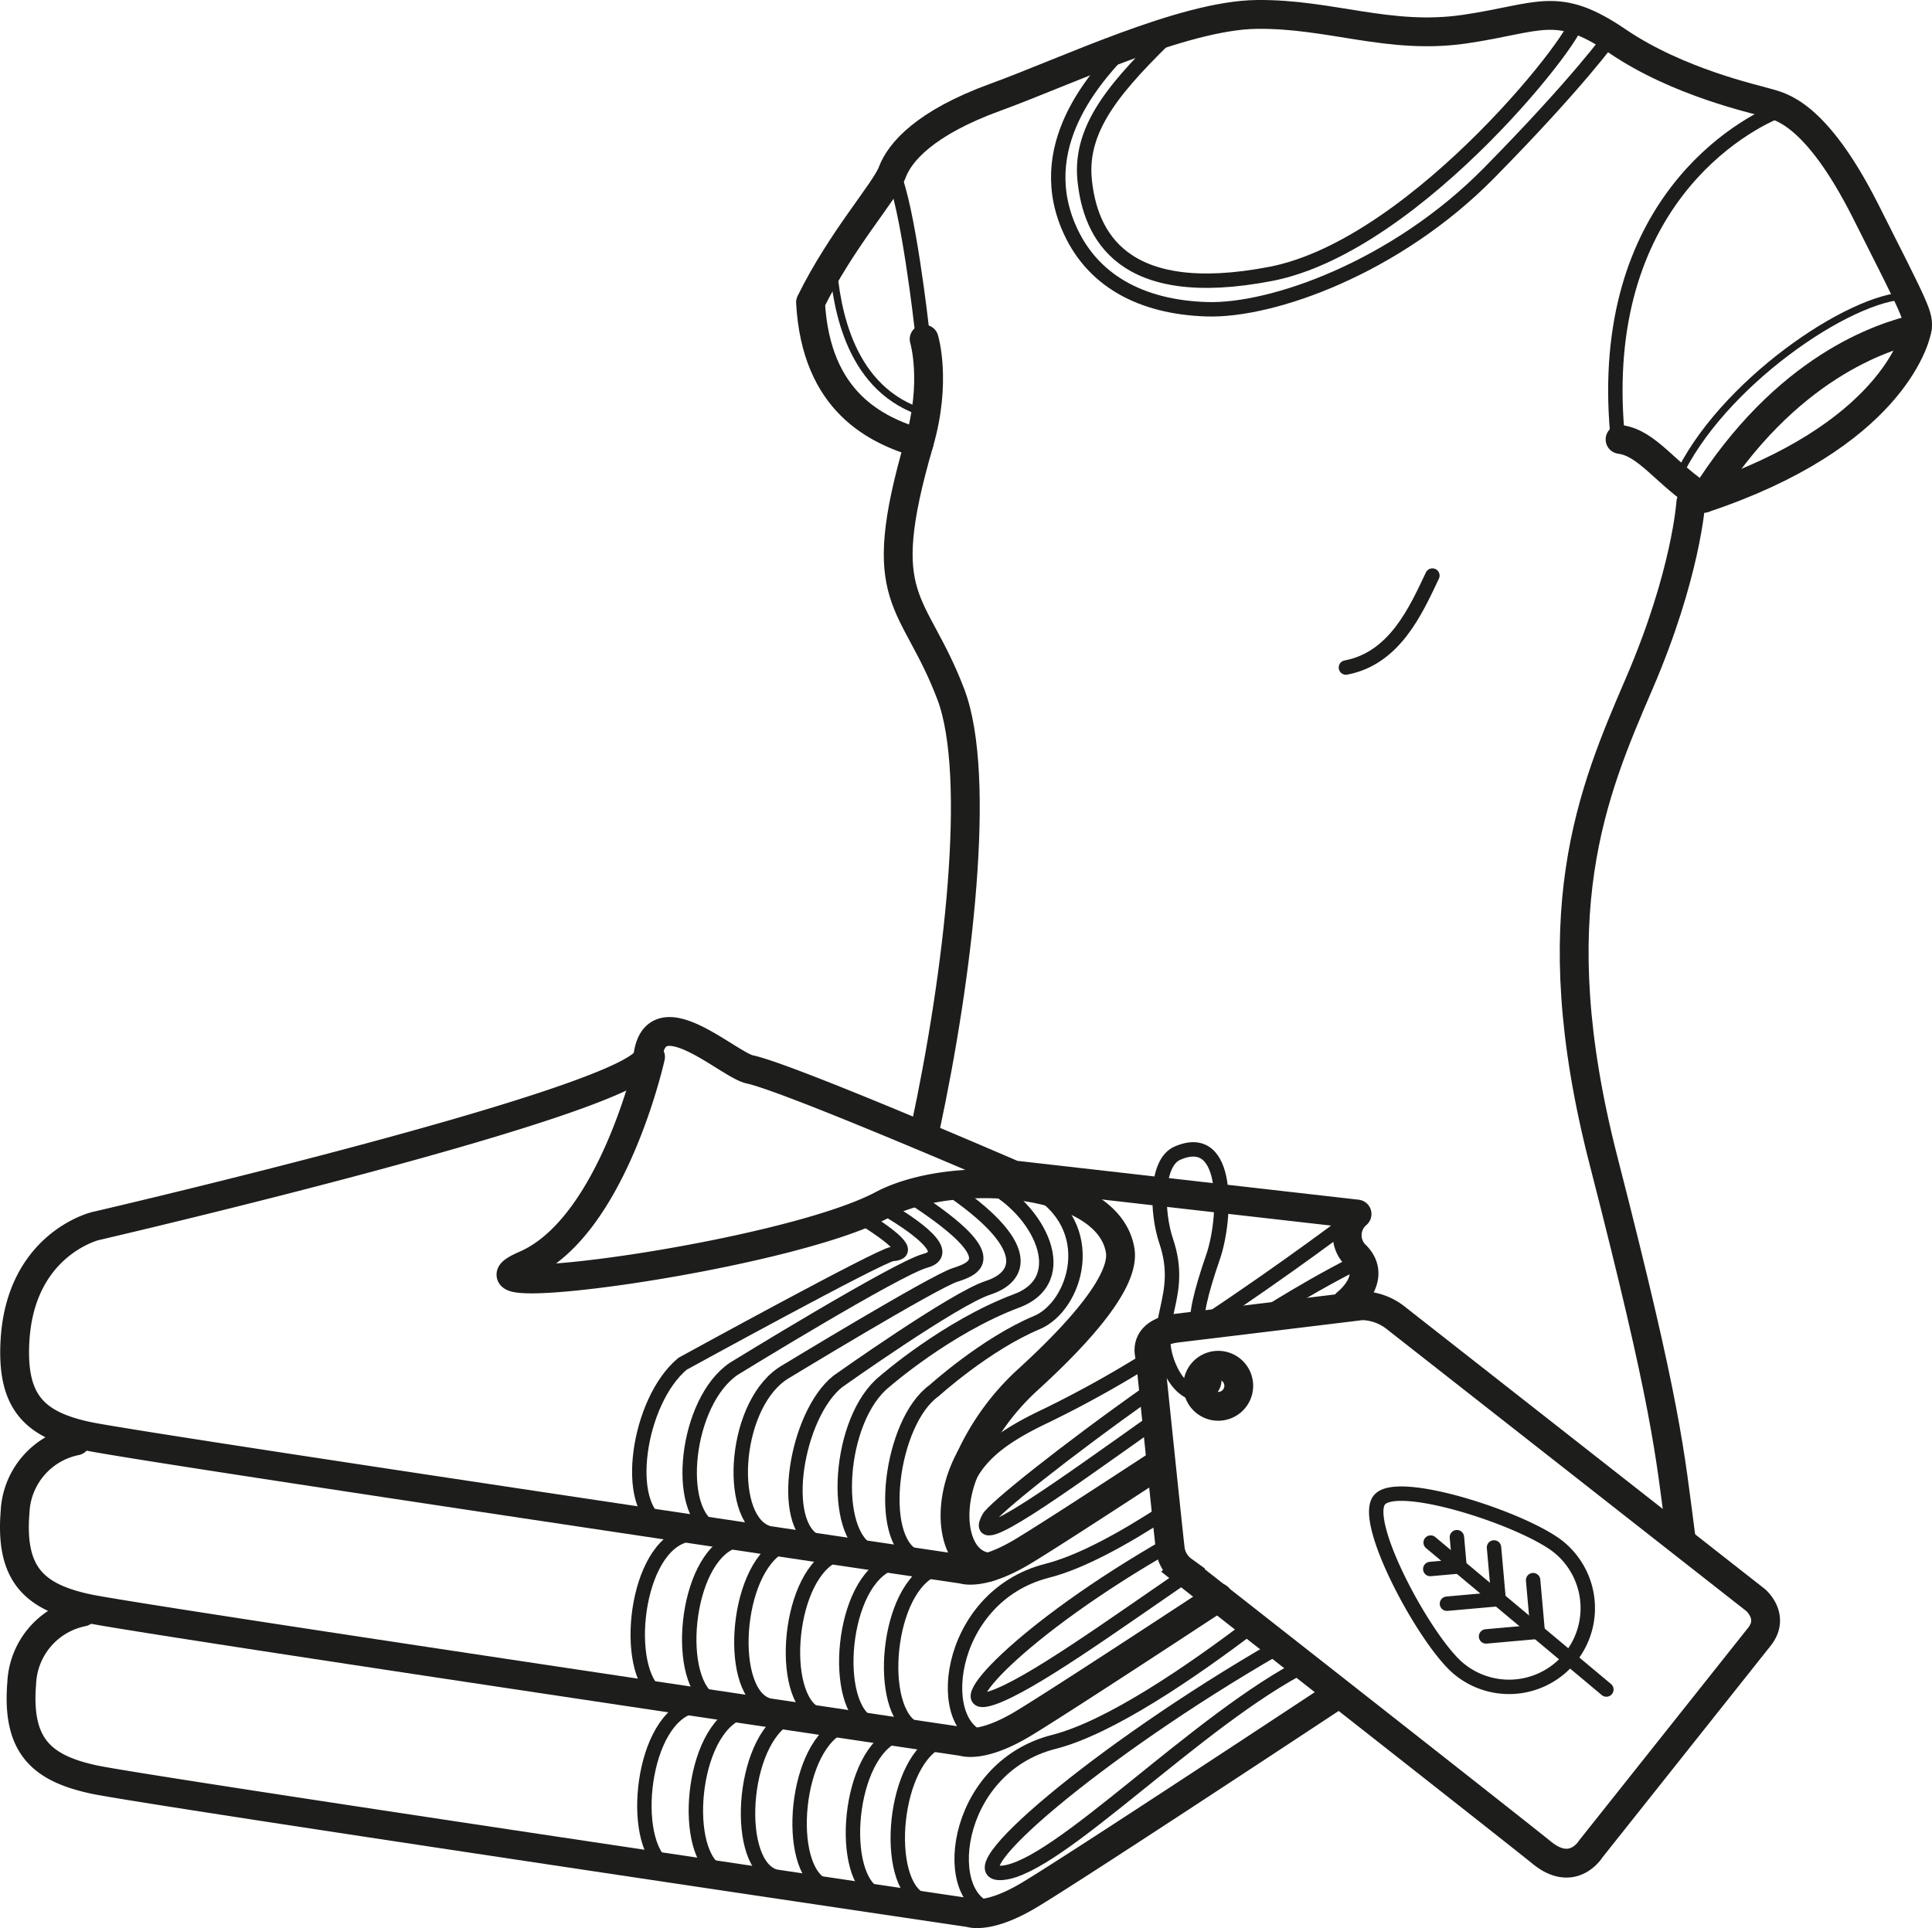
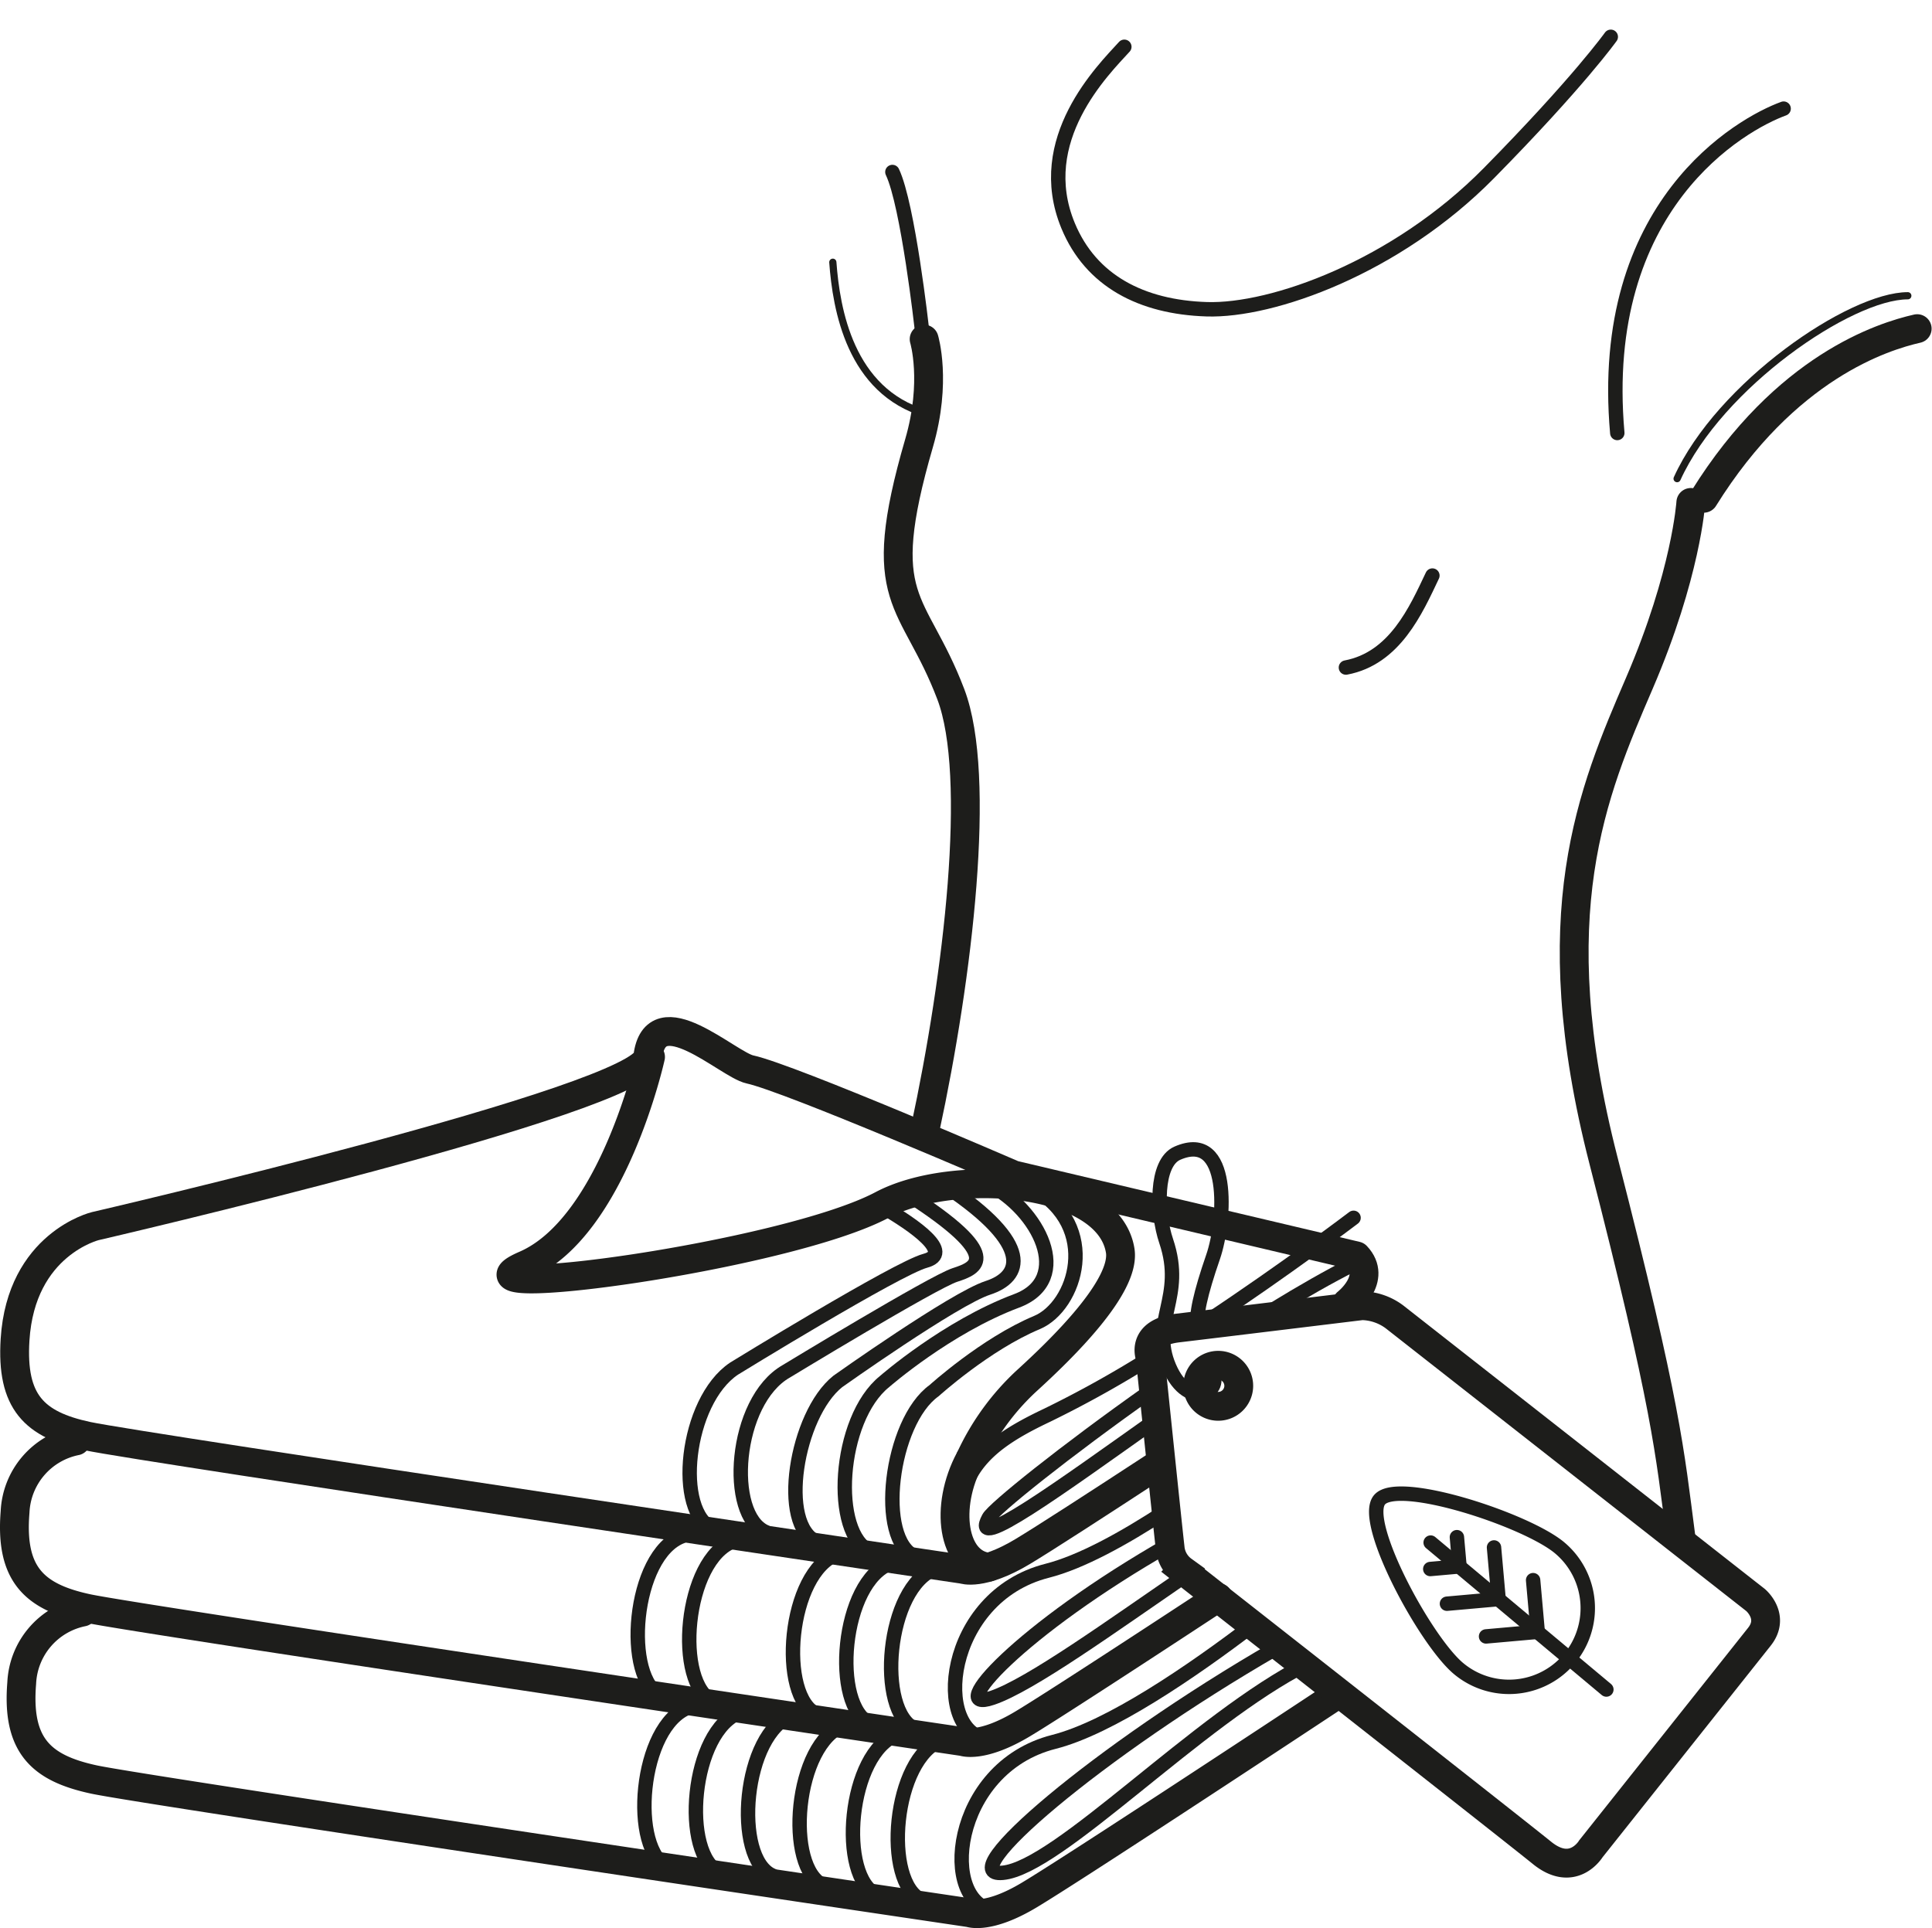
<svg xmlns="http://www.w3.org/2000/svg" id="ffc5e3e8-5507-4153-baa7-1a008cf2e8e1" data-name="Vrstva 1" viewBox="0 0 363.077 362.367">
  <g id="b3b410eb-354c-42fd-b70e-b19aac6ee400" data-name="Organic">
    <g id="a978091f-8a88-4b4c-bd13-60eec0548447" data-name="Frote">
      <path d="M95.335,371.751a14.275,14.275,0,0,0-11.447,13.355c-.954,11.686,3.577,15.978,13.594,18.125s164.555,25.041,164.555,25.041,3.457,1.311,11.208-3.34c8.159-4.9,44.5-28.832,57.747-37.579" transform="translate(-79.806 -68.784)" fill="none" stroke="#1d1d1b" stroke-linecap="round" stroke-linejoin="round" stroke-width="5.417" />
      <path d="M315.506,374.008c-11.844,9.031-27.156,19.482-37.651,22.148-19.4,4.928-21.669,30.675-10.993,31.713" transform="translate(-79.806 -68.784)" fill="none" stroke="#1d1d1b" stroke-linecap="round" stroke-linejoin="round" stroke-width="2.708" />
      <path d="M319.554,378.608c-33.486,19.314-61.17,43.061-51.317,42.155,10.485-.965,36.664-28.893,57.192-39.254" transform="translate(-79.806 -68.784)" fill="none" stroke="#1d1d1b" stroke-linecap="round" stroke-linejoin="round" stroke-width="2.708" />
      <path d="M307.3,380.059" transform="translate(-79.806 -68.784)" fill="none" stroke="#1d1d1b" stroke-linecap="round" stroke-linejoin="round" stroke-width="2.708" />
      <path d="M205.49,419.85c-7.448-3.184-5.58-26.874,3.84-30.211" transform="translate(-79.806 -68.784)" fill="none" stroke="#1d1d1b" stroke-linecap="round" stroke-linejoin="round" stroke-width="2.708" />
      <path d="M215.167,420.763c-7.45-3.184-5.583-26.874,3.838-30.211" transform="translate(-79.806 -68.784)" fill="none" stroke="#1d1d1b" stroke-linecap="round" stroke-linejoin="round" stroke-width="2.708" />
      <path d="M224.967,421.275c-7.449-3.184-5.582-26.874,3.838-30.211" transform="translate(-79.806 -68.784)" fill="none" stroke="#1d1d1b" stroke-linecap="round" stroke-linejoin="round" stroke-width="2.708" />
      <path d="M234.66,423.174c-7.449-3.184-5.583-26.874,3.837-30.211" transform="translate(-79.806 -68.784)" fill="none" stroke="#1d1d1b" stroke-linecap="round" stroke-linejoin="round" stroke-width="2.708" />
      <path d="M244.683,424.932c-7.449-3.184-5.582-26.874,3.838-30.21" transform="translate(-79.806 -68.784)" fill="none" stroke="#1d1d1b" stroke-linecap="round" stroke-linejoin="round" stroke-width="2.708" />
      <path d="M253.108,425.92c-7.449-3.184-5.582-26.874,3.838-30.211" transform="translate(-79.806 -68.784)" fill="none" stroke="#1d1d1b" stroke-linecap="round" stroke-linejoin="round" stroke-width="2.708" />
      <path d="M94.086,339.59a14.273,14.273,0,0,0-11.447,13.354c-.954,11.686,3.577,15.979,13.594,18.125S260.788,396.11,260.788,396.11s3.458,1.311,11.209-3.339c5.14-3.084,21.8-13.95,36.745-23.756" transform="translate(-79.806 -68.784)" fill="none" stroke="#1d1d1b" stroke-linecap="round" stroke-linejoin="round" stroke-width="5.417" />
      <path d="M298.96,352.744c-7.992,5.231-16.043,9.648-22.354,11.251-19.395,4.928-21.668,30.675-10.992,31.712" transform="translate(-79.806 -68.784)" fill="none" stroke="#1d1d1b" stroke-linecap="round" stroke-linejoin="round" stroke-width="2.708" />
      <path d="M299.83,358.9c-28.562,16.27-42.549,32.032-33.557,28.981,7.184-2.437,22.483-13.5,36.989-23.447" transform="translate(-79.806 -68.784)" fill="none" stroke="#1d1d1b" stroke-linecap="round" stroke-linejoin="round" stroke-width="2.708" />
      <path d="M204.241,387.688c-7.448-3.184-5.58-26.874,3.84-30.211" transform="translate(-79.806 -68.784)" fill="none" stroke="#1d1d1b" stroke-linecap="round" stroke-linejoin="round" stroke-width="2.708" />
      <path d="M213.919,388.6c-7.451-3.184-5.584-26.874,3.838-30.211" transform="translate(-79.806 -68.784)" fill="none" stroke="#1d1d1b" stroke-linecap="round" stroke-linejoin="round" stroke-width="2.708" />
-       <path d="M223.719,389.114c-7.449-3.184-5.582-26.874,3.838-30.211" transform="translate(-79.806 -68.784)" fill="none" stroke="#1d1d1b" stroke-linecap="round" stroke-linejoin="round" stroke-width="2.708" />
      <path d="M233.411,391.012c-7.449-3.184-5.582-26.874,3.838-30.211" transform="translate(-79.806 -68.784)" fill="none" stroke="#1d1d1b" stroke-linecap="round" stroke-linejoin="round" stroke-width="2.708" />
      <path d="M243.435,392.771c-7.449-3.184-5.582-26.874,3.838-30.211" transform="translate(-79.806 -68.784)" fill="none" stroke="#1d1d1b" stroke-linecap="round" stroke-linejoin="round" stroke-width="2.708" />
      <path d="M251.86,393.758c-7.449-3.184-5.582-26.874,3.838-30.21" transform="translate(-79.806 -68.784)" fill="none" stroke="#1d1d1b" stroke-linecap="round" stroke-linejoin="round" stroke-width="2.708" />
-       <path d="M332.925,313.644s5.843-4.531,1.789-8.824a5.217,5.217,0,0,1,.119-7.869L270.3,289.6s-42.051-18.206-49.567-19.828c-4.13-.892-17.763-13.957-19.194-2.351-.982,7.964-103.82,31.8-103.82,31.8s-13.958,3.339-15.084,21.341c-.731,11.7,3.578,15.978,13.594,18.125s164.553,25.041,164.553,25.041,3.458,1.312,11.208-3.339c3.968-2.381,13.918-8.821,25.527-16.409" transform="translate(-79.806 -68.784)" fill="none" stroke="#1d1d1b" stroke-linecap="round" stroke-linejoin="round" stroke-width="5.417" />
+       <path d="M332.925,313.644s5.843-4.531,1.789-8.824L270.3,289.6s-42.051-18.206-49.567-19.828c-4.13-.892-17.763-13.957-19.194-2.351-.982,7.964-103.82,31.8-103.82,31.8s-13.958,3.339-15.084,21.341c-.731,11.7,3.578,15.978,13.594,18.125s164.553,25.041,164.553,25.041,3.458,1.312,11.208-3.339c3.968-2.381,13.918-8.821,25.527-16.409" transform="translate(-79.806 -68.784)" fill="none" stroke="#1d1d1b" stroke-linecap="round" stroke-linejoin="round" stroke-width="5.417" />
      <path d="M295.966,323.977a205.958,205.958,0,0,1-19.363,10.78c-6.562,3.106-11.82,6.317-14.548,11.413" transform="translate(-79.806 -68.784)" fill="none" stroke="#1d1d1b" stroke-linecap="round" stroke-linejoin="round" stroke-width="2.708" />
      <path d="M334.177,297.662s-12.652,9.623-27.809,19.649" transform="translate(-79.806 -68.784)" fill="none" stroke="#1d1d1b" stroke-linecap="round" stroke-linejoin="round" stroke-width="2.708" />
      <path d="M296.031,330.212c-16.127,11.381-29.468,22.1-30.419,23.858-3.7,6.832,13.4-5.665,31.552-18.525" transform="translate(-79.806 -68.784)" fill="none" stroke="#1d1d1b" stroke-linecap="round" stroke-linejoin="round" stroke-width="2.708" />
      <path d="M334.177,306.373c-4.635,2.338-9.74,5.256-15.008,8.491" transform="translate(-79.806 -68.784)" fill="none" stroke="#1d1d1b" stroke-linecap="round" stroke-linejoin="round" stroke-width="2.708" />
-       <path d="M204.24,355.3c-7.448-3.184-4.585-23.189,3.84-30.211,0,0,37.292-20.468,39.424-20.628s3.7-1.055-6.3-7.244" transform="translate(-79.806 -68.784)" fill="none" stroke="#1d1d1b" stroke-linecap="round" stroke-linejoin="round" stroke-width="2.708" />
      <path d="M213.915,356.217c-7.448-3.184-5.3-24.1,3.838-30.211,0,0,30.61-18.838,35.937-20.269s-1.767-6.537-8.4-10.343" transform="translate(-79.806 -68.784)" fill="none" stroke="#1d1d1b" stroke-linecap="round" stroke-linejoin="round" stroke-width="2.708" />
      <path d="M223.715,356.729c-7.448-3.184-5.962-24.614,3.839-30.21,0,0,27.652-16.807,31.723-18.119s9.381-3.443-8.835-15.136" transform="translate(-79.806 -68.784)" fill="none" stroke="#1d1d1b" stroke-linecap="round" stroke-linejoin="round" stroke-width="2.708" />
      <path d="M233.407,358.628c-7.448-3.184-3.972-23.975,3.839-30.211,0,0,21.85-15.524,28.209-17.592s8.74-7.984-7.871-19.1" transform="translate(-79.806 -68.784)" fill="none" stroke="#1d1d1b" stroke-linecap="round" stroke-linejoin="round" stroke-width="2.708" />
      <path d="M243.431,360.387c-7.449-3.184-6.184-24.919,2.627-31.97,0,0,11.7-10.239,24.8-15.147,10.846-4.063,4.135-17.231-5.4-22" transform="translate(-79.806 -68.784)" fill="none" stroke="#1d1d1b" stroke-linecap="round" stroke-linejoin="round" stroke-width="2.708" />
      <path d="M251.856,361.373c-7.448-3.183-4.715-25.369,3.5-31.235,0,0,9.649-8.746,19.317-12.795,7.27-3.044,12.112-18-.754-25.279" transform="translate(-79.806 -68.784)" fill="none" stroke="#1d1d1b" stroke-linecap="round" stroke-linejoin="round" stroke-width="2.708" />
      <path d="M202.058,267.422s-7.034,31.956-23.57,39.111,48.81-1.59,67.093-11.288c13.275-7.042,42.51-5.088,44.738,8.56,1.112,6.812-11.19,18.673-17.709,24.612A46.278,46.278,0,0,0,262.2,342.76" transform="translate(-79.806 -68.784)" fill="none" stroke="#1d1d1b" stroke-linecap="round" stroke-linejoin="round" stroke-width="5.417" />
      <path d="M262.057,343.023c-4.792,8.947-3.247,19.639,3.555,20.3" transform="translate(-79.806 -68.784)" fill="none" stroke="#1d1d1b" stroke-linecap="round" stroke-linejoin="round" stroke-width="5.417" />
    </g>
    <path d="M395.671,357.442c-2.075-15.818-2.594-24.116-14.522-70.535s-2.075-69.239,6.742-89.726,9.668-33.971,9.668-33.971" transform="translate(-79.806 -68.784)" fill="none" stroke="#1d1d1b" stroke-linecap="round" stroke-linejoin="round" stroke-width="5.417" />
    <path d="M253.476,132.524s2.42,7.952-.951,19.535c-8.789,30.2-1.037,28.785,5.964,47.2,5.858,15.4,1.37,52.953-4.809,81.667" transform="translate(-79.806 -68.784)" fill="none" stroke="#1d1d1b" stroke-linecap="round" stroke-linejoin="round" stroke-width="5.417" />
-     <path d="M252.525,152.059c-7.953-2.42-19.363-7.607-20.4-26.45,5.878-11.929,14-20.819,15.386-24.5s6.051-9.213,19.363-14.054,35.268-15.387,49.1-15.559,24.9,4.84,39.071,2.766,17.289-5.532,28.7,2.247S409.674,87.4,411.921,88.093s8.99,1.556,18.5,20.4,10.027,19.734,9.681,22.055-5.359,20.3-40.108,31.884c-7.261-4.668-10.546-10.373-15.732-11.064" transform="translate(-79.806 -68.784)" fill="none" stroke="#1d1d1b" stroke-linecap="round" stroke-linejoin="round" stroke-width="5.417" />
    <path d="M247.511,101.11c2.939,6.173,5.532,29.438,5.532,29.438" transform="translate(-79.806 -68.784)" fill="none" stroke="#1d1d1b" stroke-linecap="round" stroke-linejoin="round" stroke-width="2.708" />
    <path d="M415,89.2c-7.92,2.872-35.063,18.086-31.259,60.961" transform="translate(-79.806 -68.784)" fill="none" stroke="#1d1d1b" stroke-linecap="round" stroke-linejoin="round" stroke-width="2.708" />
    <path d="M438.337,124.369c-10.77,0-35.317,16.72-43.355,34.373" transform="translate(-79.806 -68.784)" fill="none" stroke="#1d1d1b" stroke-linecap="round" stroke-linejoin="round" stroke-width="1.354" />
    <path d="M440.1,130.548c-6.4,1.457-24.722,7.162-40.108,31.884" transform="translate(-79.806 -68.784)" fill="none" stroke="#1d1d1b" stroke-linecap="round" stroke-linejoin="round" stroke-width="5.417" />
    <path d="M236.317,118.068c.646,8.823,3.242,24.227,17.46,28.422" transform="translate(-79.806 -68.784)" fill="none" stroke="#1d1d1b" stroke-linecap="round" stroke-linejoin="round" stroke-width="1.354" />
-     <path d="M300.3,74.459c-10.26,10-17.694,17.978-16.657,28.167s6.916,23.023,34.922,17.643S378.5,73.03,375.99,72.44" transform="translate(-79.806 -68.784)" fill="none" stroke="#1d1d1b" stroke-linecap="round" stroke-linejoin="round" stroke-width="2.708" />
    <path d="M291.1,77.576c-3.951,4.337-17.279,17.44-10.563,33.64,4.278,10.323,13.744,15.3,26.061,15.689s35.563-7.861,53.032-25.6C376.481,84.191,382.516,75.7,382.516,75.7" transform="translate(-79.806 -68.784)" fill="none" stroke="#1d1d1b" stroke-linecap="round" stroke-linejoin="round" stroke-width="2.708" />
    <path d="M348.993,176.954c-3.112,6.57-7.088,15.56-16.251,17.288" transform="translate(-79.806 -68.784)" fill="none" stroke="#1d1d1b" stroke-linecap="round" stroke-linejoin="round" stroke-width="2.708" />
    <g id="a2a252bb-31cc-4fda-9d84-ffd39ee91e3e" data-name="Vyprodej">
      <path d="M341.865,316.276l67.879,53.232s3.694,3.123.7,6.892c-3.763,4.746-31.668,39.85-31.668,39.85s-3.305,5.525-9.184.763c-6.256-5.07-67.478-53.086-67.478-53.086a5.873,5.873,0,0,1-2.411-4.257c-.514-4.443-3.752-35.816-3.752-35.816s-1.86-4.642,5.171-5.478,34.619-4.2,34.619-4.2A10.528,10.528,0,0,1,341.865,316.276Z" transform="translate(-79.806 -68.784)" fill="none" stroke="#1d1d1b" stroke-miterlimit="10" stroke-width="5.417" />
      <path d="M312.6,329.365a3.858,3.858,0,1,1-3.723-3.988A3.859,3.859,0,0,1,312.6,329.365Z" transform="translate(-79.806 -68.784)" fill="none" stroke="#1d1d1b" stroke-miterlimit="10" stroke-width="5.417" />
      <path d="M307.317,326.264c2.928,3.939-4.115,8.007-7.79-.6s3.035-12.977-.567-23.641c-1.8-5.316-2.054-14.695,2.111-16.51,10.049-4.38,9.1,12.573,6.708,19.493s-3.316,11.16-2.82,12.913" transform="translate(-79.806 -68.784)" fill="none" stroke="#1d1d1b" stroke-linecap="round" stroke-linejoin="round" stroke-width="2.708" />
      <path d="M372.888,359.669a14.794,14.794,0,1,1-18.983,22.7c-6.268-5.242-18.315-27.57-14.853-31.709S366.62,354.427,372.888,359.669Z" transform="translate(-79.806 -68.784)" fill="none" stroke="#1d1d1b" stroke-linecap="round" stroke-linejoin="round" stroke-width="2.708" />
      <line x1="268.859" y1="289.913" x2="301.882" y2="317.532" fill="none" stroke="#1d1d1b" stroke-linecap="round" stroke-linejoin="round" stroke-width="2.708" />
      <line x1="273.793" y1="288.897" x2="274.277" y2="294.332" fill="none" stroke="#1d1d1b" stroke-linecap="round" stroke-linejoin="round" stroke-width="2.708" />
      <line x1="280.766" y1="290.829" x2="281.626" y2="300.478" fill="none" stroke="#1d1d1b" stroke-linecap="round" stroke-linejoin="round" stroke-width="2.708" />
      <line x1="288.115" y1="296.975" x2="288.975" y2="306.624" fill="none" stroke="#1d1d1b" stroke-linecap="round" stroke-linejoin="round" stroke-width="2.708" />
      <line x1="268.787" y1="294.883" x2="274.222" y2="294.398" fill="none" stroke="#1d1d1b" stroke-linecap="round" stroke-linejoin="round" stroke-width="2.708" />
      <line x1="271.922" y1="301.404" x2="281.571" y2="300.544" fill="none" stroke="#1d1d1b" stroke-linecap="round" stroke-linejoin="round" stroke-width="2.708" />
      <line x1="279.271" y1="307.551" x2="288.919" y2="306.691" fill="none" stroke="#1d1d1b" stroke-linecap="round" stroke-linejoin="round" stroke-width="2.708" />
    </g>
  </g>
</svg>